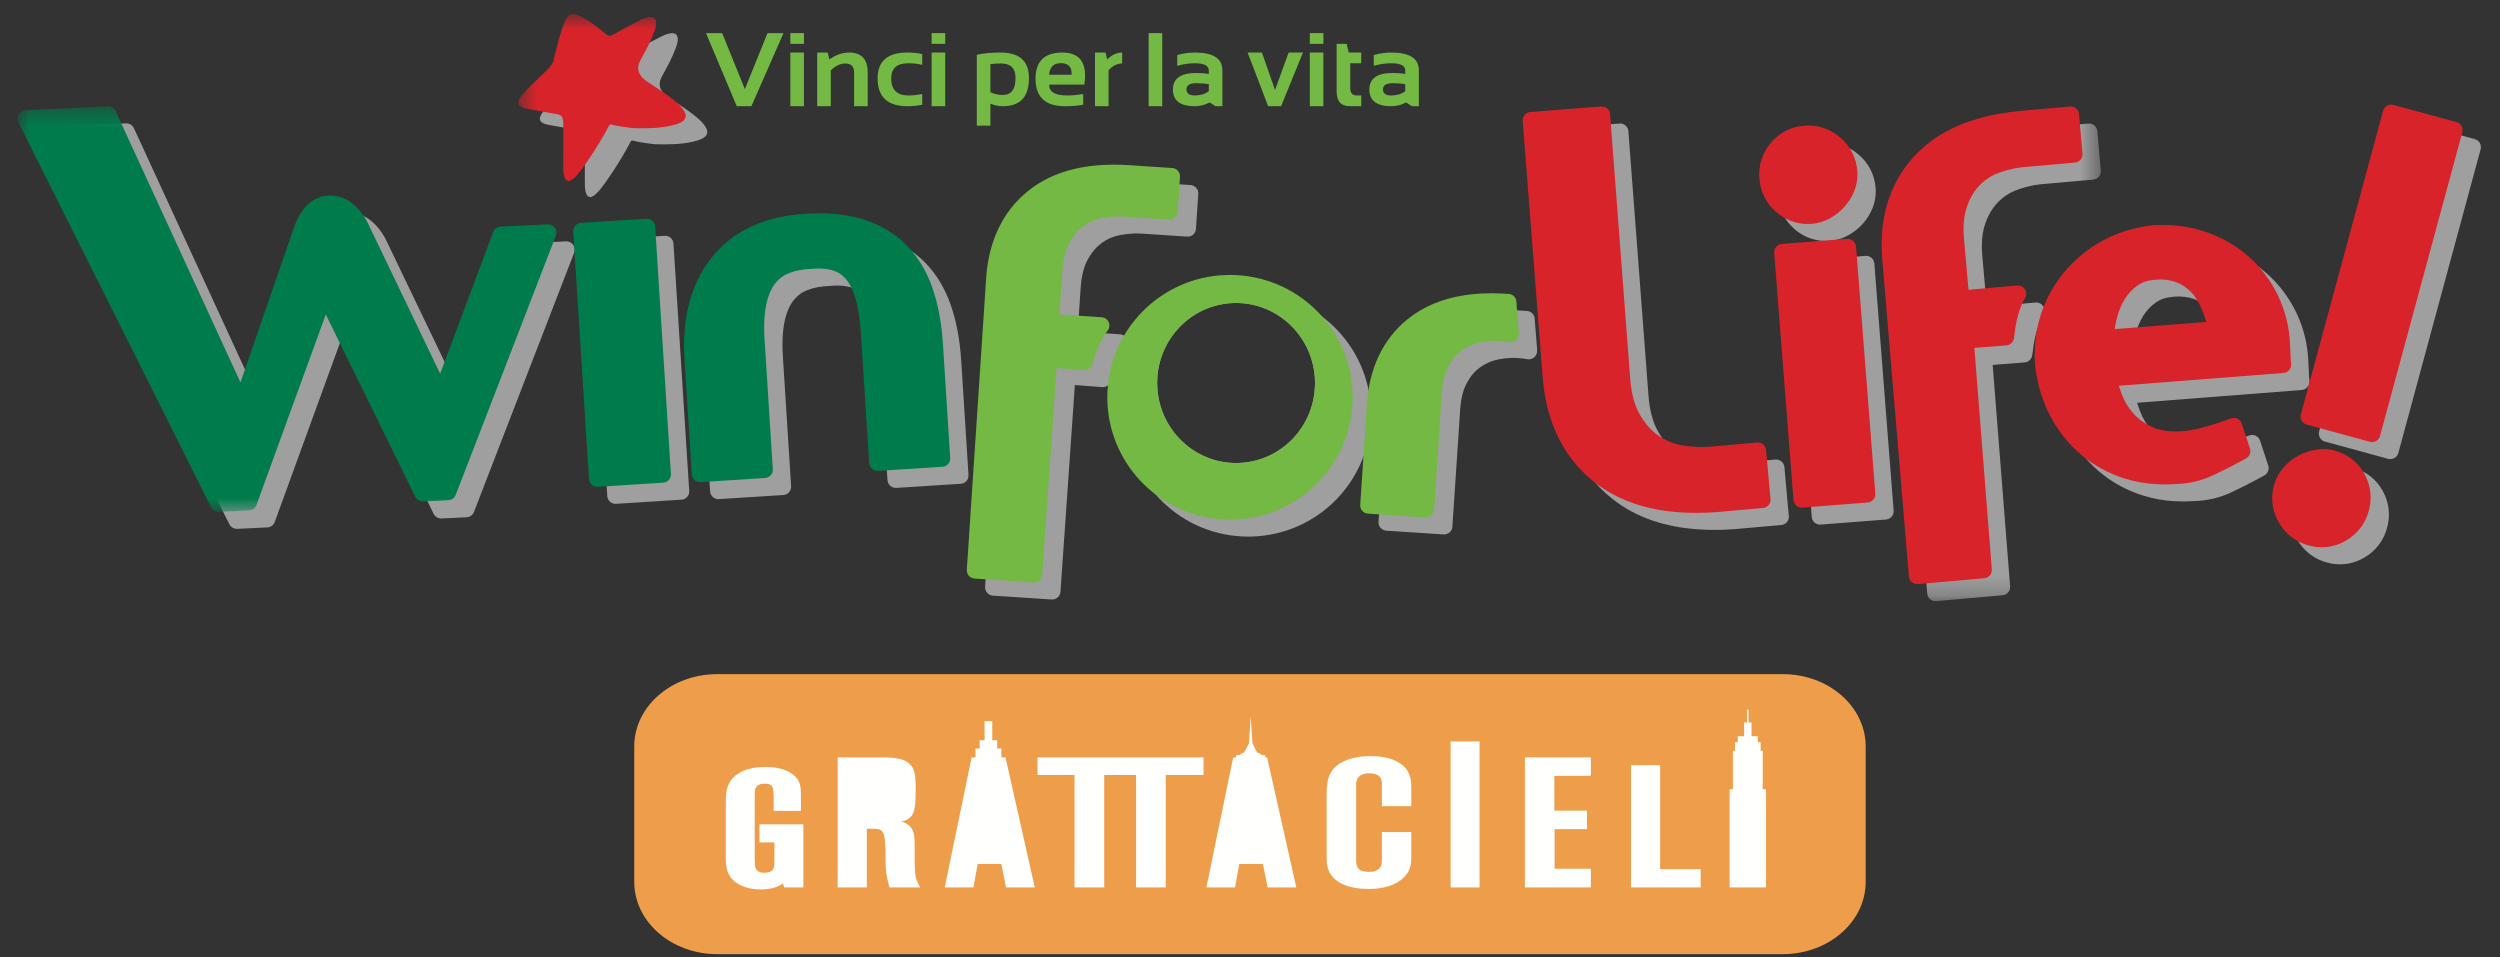
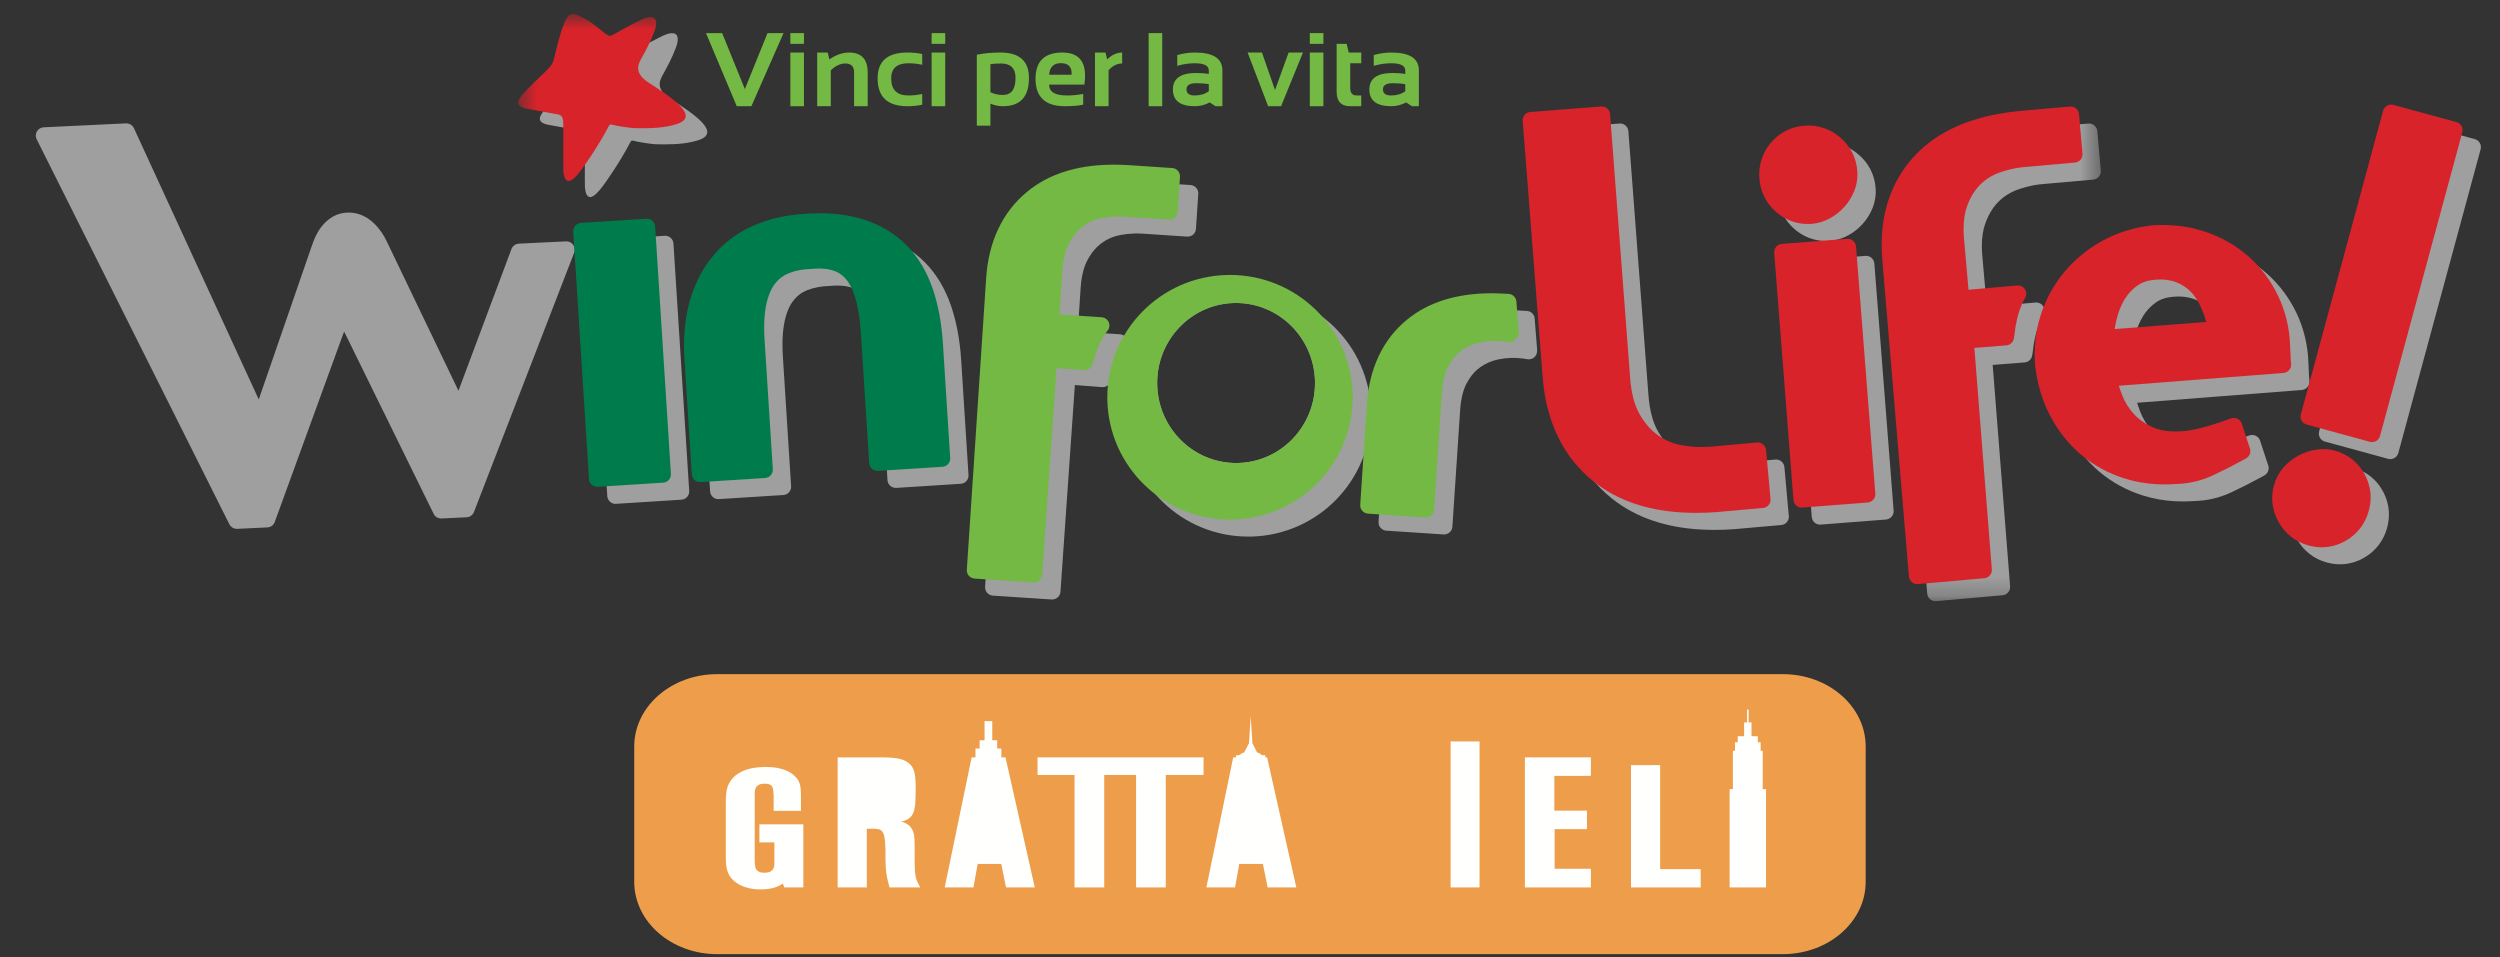
<svg xmlns="http://www.w3.org/2000/svg" width="128" height="49" viewBox="0 0 128 49" fill="none">
  <rect x="0" y="0" width="128" height="49" fill="#333333" stroke="none" />
  <path fill-rule="evenodd" clip-rule="evenodd" d="M40.117 1.695L38.471 5.438H37.722L36.147 1.695H36.974L38.137 4.561L39.297 1.695H40.117Z" fill="#74B943" />
  <path fill-rule="evenodd" clip-rule="evenodd" d="M40.466 5.438H41.162V2.69H40.466V5.438ZM40.466 2.245H41.162V1.695H40.466V2.245Z" fill="#74B943" />
  <path fill-rule="evenodd" clip-rule="evenodd" d="M41.84 5.438V2.69H42.378L42.465 3.041C42.799 2.807 43.135 2.69 43.473 2.69C44.108 2.69 44.426 3.031 44.426 3.713V5.438H43.73V3.705C43.73 3.402 43.579 3.25 43.276 3.25C43.033 3.25 42.786 3.366 42.536 3.598V5.438H41.84Z" fill="#74B943" />
  <path fill-rule="evenodd" clip-rule="evenodd" d="M47.218 5.359C46.99 5.412 46.736 5.438 46.456 5.438C45.441 5.438 44.934 4.962 44.934 4.012C44.934 3.13 45.441 2.69 46.456 2.69C46.736 2.69 46.99 2.716 47.218 2.768V3.318C46.99 3.266 46.754 3.239 46.509 3.239C45.922 3.239 45.629 3.497 45.629 4.012C45.629 4.596 45.922 4.888 46.509 4.888C46.754 4.888 46.99 4.862 47.218 4.81V5.359Z" fill="#74B943" />
  <path fill-rule="evenodd" clip-rule="evenodd" d="M47.699 5.438H48.395V2.69H47.699V5.438ZM47.699 2.245H48.395V1.695H47.699V2.245Z" fill="#74B943" />
  <path fill-rule="evenodd" clip-rule="evenodd" d="M50.709 4.721C50.899 4.815 51.112 4.862 51.346 4.862C51.779 4.862 51.995 4.572 51.995 3.991C51.995 3.497 51.748 3.25 51.255 3.25C51.022 3.25 50.84 3.262 50.709 3.286V4.721ZM50.013 2.802C50.379 2.727 50.783 2.69 51.226 2.69C52.197 2.69 52.683 3.125 52.683 3.996C52.683 4.957 52.238 5.438 51.349 5.438C51.129 5.438 50.915 5.394 50.709 5.307V6.433H50.013V2.802Z" fill="#74B943" />
  <path fill-rule="evenodd" clip-rule="evenodd" d="M53.715 3.826H54.865C54.89 3.431 54.706 3.234 54.314 3.234C53.946 3.234 53.747 3.431 53.715 3.826ZM55.519 4.333H53.715C53.715 4.703 54.018 4.888 54.624 4.888C54.902 4.888 55.18 4.862 55.459 4.81V5.359C55.215 5.412 54.902 5.438 54.519 5.438C53.519 5.438 53.019 4.969 53.019 4.032C53.019 3.137 53.477 2.69 54.393 2.69C55.306 2.69 55.682 3.237 55.519 4.333Z" fill="#74B943" />
  <path fill-rule="evenodd" clip-rule="evenodd" d="M56.063 5.438V2.69H56.601L56.688 3.041C56.929 2.807 57.185 2.69 57.455 2.69V3.25C57.196 3.25 56.964 3.366 56.759 3.598V5.438H56.063Z" fill="#74B943" />
  <path fill-rule="evenodd" clip-rule="evenodd" d="M58.81 5.438H59.506V1.695H58.81V5.438Z" fill="#74B943" />
  <path fill-rule="evenodd" clip-rule="evenodd" d="M61.25 4.26C60.916 4.26 60.748 4.365 60.748 4.574C60.748 4.784 60.889 4.888 61.169 4.888C61.452 4.888 61.693 4.817 61.89 4.674V4.312C61.716 4.278 61.502 4.26 61.25 4.26ZM60.053 4.582C60.053 4.018 60.452 3.737 61.25 3.737C61.49 3.737 61.703 3.754 61.89 3.789V3.608C61.89 3.362 61.652 3.239 61.174 3.239C60.873 3.239 60.573 3.283 60.276 3.37V2.82C60.573 2.733 60.873 2.69 61.174 2.69C62.115 2.69 62.586 2.992 62.586 3.595V5.438H62.234L61.935 5.244C61.695 5.374 61.44 5.438 61.169 5.438C60.425 5.438 60.053 5.153 60.053 4.582Z" fill="#74B943" />
  <path fill-rule="evenodd" clip-rule="evenodd" d="M63.877 2.69H64.612L65.281 4.611L65.977 2.69H66.712L65.591 5.438H64.929L63.877 2.69Z" fill="#74B943" />
  <path fill-rule="evenodd" clip-rule="evenodd" d="M67.062 5.438H67.758V2.69H67.062V5.438ZM67.062 2.245H67.758V1.695H67.062V2.245Z" fill="#74B943" />
  <path fill-rule="evenodd" clip-rule="evenodd" d="M68.436 2.245H68.95L69.055 2.69H69.696V3.239H69.131V4.504C69.131 4.76 69.242 4.888 69.465 4.888H69.696V5.438H69.129C68.666 5.438 68.436 5.191 68.436 4.697V2.245Z" fill="#74B943" />
  <path fill-rule="evenodd" clip-rule="evenodd" d="M71.308 4.26C70.974 4.26 70.807 4.365 70.807 4.574C70.807 4.784 70.947 4.888 71.227 4.888C71.51 4.888 71.751 4.817 71.949 4.674V4.312C71.774 4.278 71.56 4.26 71.308 4.26ZM70.111 4.582C70.111 4.018 70.51 3.737 71.308 3.737C71.548 3.737 71.762 3.754 71.949 3.789V3.608C71.949 3.362 71.71 3.239 71.232 3.239C70.931 3.239 70.632 3.283 70.335 3.37V2.82C70.632 2.733 70.931 2.69 71.232 2.69C72.174 2.69 72.645 2.992 72.645 3.595V5.438H72.293L71.994 5.244C71.754 5.374 71.499 5.438 71.227 5.438C70.483 5.438 70.111 5.153 70.111 4.582Z" fill="#74B943" />
  <mask id="mask0_551_71067" style="mask-type:alpha" maskUnits="userSpaceOnUse" x="26" y="0" width="82" height="31">
    <path fill-rule="evenodd" clip-rule="evenodd" d="M26.535 0.717H107.564V30.768H26.535V0.717Z" fill="white" />
  </mask>
  <g mask="url(#mask0_551_71067)">
    <path fill-rule="evenodd" clip-rule="evenodd" d="M30.215 10.09C29.999 10.09 29.963 9.726 29.949 9.593C29.931 9.393 29.959 7.453 29.943 7.11C29.926 6.767 29.825 6.706 29.624 6.674C29.422 6.642 28.899 6.538 28.084 6.392C27.463 6.276 27.61 5.965 27.826 5.699C28.04 5.439 28.463 5.033 29.059 4.462C29.447 4.095 29.443 3.934 29.512 3.646C29.59 3.357 29.762 2.548 30.017 1.948C30.143 1.653 30.272 1.543 30.438 1.543C30.612 1.543 30.826 1.664 31.118 1.822C31.341 1.943 31.594 2.143 31.771 2.286C31.785 2.298 31.968 2.449 32.125 2.572C32.169 2.608 32.219 2.658 32.308 2.658C32.364 2.658 32.434 2.639 32.527 2.585C33.146 2.232 33.699 1.943 33.916 1.842C34.124 1.744 34.288 1.699 34.412 1.699C34.719 1.699 34.775 1.977 34.616 2.412C34.422 2.95 34.166 3.411 33.884 3.927C33.65 4.364 33.797 4.732 34.338 5.072C35.579 5.864 36.964 6.809 35.73 7.186C35.25 7.331 34.751 7.392 34.001 7.392C33.864 7.392 33.72 7.39 33.566 7.386C33.422 7.382 32.641 7.275 32.432 7.206C32.419 7.202 32.402 7.198 32.383 7.198C32.349 7.198 32.309 7.212 32.28 7.266C31.828 8.156 30.992 9.398 30.681 9.757C30.47 10.002 30.321 10.09 30.215 10.09Z" fill="#9E9F9E" />
    <path fill-rule="evenodd" clip-rule="evenodd" d="M33.234 4.247C32.693 3.907 32.547 3.538 32.78 3.102C33.062 2.586 33.319 2.125 33.513 1.586C33.735 0.976 33.535 0.676 32.813 1.017C32.594 1.118 32.042 1.407 31.423 1.76C31.179 1.9 31.091 1.805 31.021 1.746C30.864 1.623 30.68 1.473 30.666 1.46C30.49 1.318 30.236 1.118 30.015 0.996C29.444 0.689 29.171 0.518 28.913 1.122C28.657 1.723 28.486 2.532 28.409 2.821C28.339 3.108 28.343 3.27 27.955 3.636C27.359 4.207 26.936 4.612 26.721 4.874C26.506 5.139 26.358 5.451 26.98 5.566C27.794 5.713 28.317 5.817 28.52 5.848C28.721 5.88 28.822 5.941 28.838 6.284C28.856 6.628 28.826 8.567 28.845 8.768C28.866 8.966 28.936 9.678 29.578 8.931C29.887 8.573 30.724 7.33 31.176 6.441C31.22 6.357 31.291 6.37 31.328 6.381C31.537 6.45 32.317 6.556 32.462 6.561C33.465 6.585 34.059 6.532 34.625 6.361C35.861 5.984 34.475 5.039 33.234 4.247Z" fill="#D8232A" />
    <path fill-rule="evenodd" clip-rule="evenodd" d="M99.097 30.78C98.998 30.78 98.902 30.745 98.824 30.681C98.738 30.607 98.684 30.504 98.674 30.392L97.318 14.241C97.291 13.955 97.277 13.676 97.277 13.402C97.276 11.675 97.804 10.15 98.87 8.956C99.919 7.771 101.425 7.031 103.278 6.698C103.621 6.637 103.975 6.589 104.344 6.553H104.346L106.922 6.326C106.934 6.325 106.947 6.325 106.959 6.325C107.176 6.325 107.363 6.49 107.382 6.711L107.563 8.734C107.573 8.849 107.537 8.958 107.465 9.045C107.392 9.131 107.289 9.185 107.176 9.195L104.596 9.424C104.449 9.435 104.297 9.456 104.147 9.482C103.869 9.533 103.591 9.607 103.314 9.706C102.929 9.842 102.609 10.044 102.32 10.33C102.044 10.606 101.82 10.962 101.651 11.433C101.536 11.746 101.47 12.134 101.47 12.602C101.47 12.765 101.479 12.938 101.496 13.123L101.725 15.707L104.218 15.489C104.231 15.487 104.244 15.487 104.257 15.487C104.402 15.487 104.539 15.562 104.616 15.685C104.7 15.822 104.702 15.992 104.619 16.128C104.496 16.333 104.193 16.926 104.078 17.997L104.076 18.019L104.046 18.201C104.016 18.394 103.855 18.541 103.66 18.556L102.025 18.683L102.918 30.023C102.936 30.254 102.764 30.457 102.531 30.477L99.136 30.778L99.097 30.78Z" fill="#9E9F9E" />
  </g>
  <path fill-rule="evenodd" clip-rule="evenodd" d="M87.785 27.131C87.559 27.131 87.336 27.124 87.119 27.113H87.107C85.289 27.015 83.732 26.494 82.519 25.515C80.954 24.263 80.089 22.416 79.92 20.163L78.9 7.059C78.881 6.827 79.055 6.624 79.289 6.605L82.915 6.325C82.928 6.324 82.94 6.323 82.953 6.323C83.054 6.323 83.149 6.359 83.226 6.424C83.312 6.498 83.364 6.6 83.373 6.715L84.401 20.245C84.464 21.044 84.638 21.65 84.885 22.078C85.155 22.554 85.469 22.904 85.83 23.161C86.199 23.424 86.594 23.587 87.044 23.667C87.284 23.711 87.52 23.738 87.758 23.75C87.859 23.756 87.96 23.758 88.063 23.758C88.208 23.758 88.353 23.753 88.492 23.743L90.898 23.529C90.912 23.528 90.925 23.528 90.939 23.528C91.156 23.528 91.34 23.692 91.361 23.913L91.558 26.107L91.56 26.114L91.588 26.42C91.598 26.532 91.563 26.643 91.49 26.731C91.418 26.817 91.315 26.87 91.202 26.881L88.782 27.094C88.441 27.119 88.109 27.131 87.785 27.131Z" fill="#9E9F9E" />
  <path fill-rule="evenodd" clip-rule="evenodd" d="M93.186 26.861C93.084 26.861 92.988 26.825 92.911 26.76C92.825 26.686 92.772 26.581 92.762 26.471L91.777 13.816C91.757 13.582 91.932 13.379 92.167 13.36L95.51 13.101C95.522 13.1 95.534 13.099 95.546 13.099C95.646 13.099 95.742 13.136 95.818 13.2C95.904 13.274 95.957 13.377 95.967 13.489L96.954 26.144C96.962 26.257 96.927 26.366 96.852 26.452C96.778 26.538 96.675 26.59 96.562 26.6L93.219 26.859L93.186 26.861ZM93.498 12.339C93.472 12.339 93.45 12.339 93.44 12.338H93.425C92.85 12.324 92.307 12.107 91.875 11.726C91.369 11.289 91.065 10.678 91.02 10.017C91.013 9.945 91.01 9.871 91.01 9.797C91.01 9.78 91.01 9.757 91.011 9.726C91.025 9.16 91.234 8.622 91.6 8.19C92.028 7.672 92.642 7.356 93.314 7.31C93.386 7.303 93.46 7.3 93.533 7.3C93.552 7.3 93.573 7.3 93.594 7.302C94.171 7.314 94.717 7.53 95.152 7.907C95.67 8.341 95.985 8.955 96.031 9.627C96.036 9.686 96.038 9.745 96.038 9.804C96.038 9.827 96.038 9.842 96.038 9.864C96.031 10.13 95.975 10.389 95.881 10.638C95.761 10.94 95.589 11.218 95.371 11.46C95.156 11.7 94.903 11.902 94.619 12.054C94.334 12.208 94.027 12.306 93.705 12.331C93.638 12.336 93.568 12.339 93.498 12.339Z" fill="#9E9F9E" />
  <path fill-rule="evenodd" clip-rule="evenodd" d="M111.771 25.674C111.632 25.674 111.496 25.67 111.361 25.663C110.791 25.633 110.239 25.534 109.711 25.367C108.888 25.108 108.146 24.705 107.502 24.164C106.857 23.622 106.328 22.958 105.918 22.184C105.503 21.403 105.243 20.533 105.135 19.582L105.134 19.565C105.119 19.378 105.11 19.192 105.11 19.005C105.11 18.884 105.113 18.759 105.122 18.638C105.151 18.077 105.252 17.527 105.422 16.997C105.685 16.187 106.088 15.448 106.628 14.801C107.166 14.154 107.822 13.619 108.578 13.202C109.347 12.778 110.2 12.516 111.131 12.407L111.157 12.405C111.324 12.397 111.489 12.392 111.653 12.392C111.788 12.392 111.923 12.393 112.059 12.402C112.695 12.435 113.307 12.551 113.884 12.75C114.716 13.034 115.456 13.463 116.085 14.024C116.713 14.586 117.215 15.26 117.585 16.035C117.952 16.812 118.155 17.648 118.187 18.512C118.195 18.618 118.2 18.738 118.205 18.899C118.209 19.038 118.214 19.151 118.22 19.232L118.242 19.513C118.259 19.746 118.086 19.948 117.851 19.967L109.418 20.622C109.463 20.765 109.514 20.91 109.571 21.06C109.715 21.434 109.914 21.762 110.187 22.062C110.442 22.343 110.765 22.575 111.192 22.759C111.437 22.867 111.737 22.938 112.103 22.958C112.172 22.961 112.241 22.963 112.314 22.963C112.434 22.963 112.563 22.958 112.695 22.95C113.184 22.913 113.938 22.733 114.898 22.39L115.171 22.294C115.217 22.277 115.265 22.269 115.313 22.269C115.377 22.269 115.441 22.284 115.5 22.314C115.603 22.364 115.68 22.452 115.716 22.561L116.136 23.839C116.198 24.032 116.114 24.244 115.935 24.342L115.731 24.454C115.235 24.725 114.729 24.981 114.215 25.22C113.628 25.492 112.999 25.637 112.358 25.652C112.16 25.667 111.965 25.674 111.771 25.674ZM111.545 15.181C111.469 15.181 111.393 15.184 111.307 15.191L111.265 15.195C110.884 15.227 110.607 15.326 110.376 15.489C110.108 15.681 109.893 15.911 109.718 16.195C109.538 16.491 109.398 16.832 109.303 17.231C109.264 17.391 109.234 17.554 109.209 17.718L113.894 17.357C113.673 16.563 113.361 16.03 113.027 15.734C112.634 15.388 112.231 15.22 111.691 15.186C111.643 15.183 111.594 15.181 111.545 15.181Z" fill="#9E9F9E" />
  <path fill-rule="evenodd" clip-rule="evenodd" d="M119.819 28.892H119.818C119.792 28.892 119.771 28.892 119.759 28.892H119.74C119.534 28.885 119.334 28.851 119.141 28.801H119.14C118.485 28.628 117.942 28.204 117.612 27.617C117.394 27.239 117.274 26.819 117.274 26.385C117.274 26.364 117.274 26.338 117.276 26.314C117.281 26.111 117.313 25.905 117.369 25.707C117.46 25.372 117.625 25.066 117.853 24.806C118.067 24.56 118.323 24.355 118.612 24.202C118.899 24.046 119.204 23.945 119.519 23.896C119.644 23.876 119.769 23.866 119.895 23.866C119.917 23.866 119.941 23.866 119.961 23.867C120.133 23.871 120.307 23.896 120.469 23.942C121.125 24.115 121.668 24.537 121.99 25.125C122.199 25.5 122.312 25.914 122.312 26.336C122.312 26.361 122.312 26.385 122.311 26.407C122.307 26.618 122.272 26.825 122.218 27.029C122.046 27.673 121.633 28.216 121.051 28.55L121.034 28.561C120.661 28.774 120.246 28.892 119.819 28.892ZM122.383 23.508C122.346 23.508 122.309 23.503 122.272 23.492L119.039 22.61C118.811 22.548 118.678 22.316 118.74 22.09L122.953 6.538C122.982 6.431 123.056 6.338 123.152 6.283C123.217 6.246 123.29 6.227 123.364 6.227C123.402 6.227 123.439 6.232 123.476 6.242L126.709 7.123C126.935 7.184 127.069 7.416 127.008 7.643L122.795 23.193C122.764 23.302 122.694 23.395 122.594 23.451C122.53 23.488 122.457 23.508 122.383 23.508Z" fill="#9E9F9E" />
  <path fill-rule="evenodd" clip-rule="evenodd" d="M59.25 19.706C59.249 19.673 59.248 19.639 59.248 19.605C59.248 17.39 60.991 15.567 63.189 15.514C63.222 15.514 63.254 15.513 63.286 15.513C65.475 15.514 67.273 17.286 67.327 19.513L67.187 19.517L67.326 19.514C67.327 19.547 67.328 19.581 67.328 19.615C67.328 21.83 65.585 23.652 63.386 23.705C63.354 23.706 63.321 23.706 63.289 23.706C61.1 23.706 59.303 21.933 59.25 19.706ZM53.871 30.694H53.844L50.834 30.496C50.599 30.479 50.422 30.277 50.437 30.045L51.427 15.134C51.544 13.284 52.242 11.742 53.525 10.691C54.615 9.788 56.044 9.343 57.715 9.306C57.801 9.303 57.887 9.303 57.973 9.303C58.201 9.303 58.434 9.309 58.673 9.324H58.675L60.955 9.474C61.19 9.491 61.367 9.693 61.352 9.925L61.233 11.719C61.227 11.831 61.174 11.936 61.09 12.01C61.011 12.078 60.911 12.115 60.808 12.115C60.799 12.115 60.79 12.114 60.781 12.114L58.496 11.963C58.398 11.956 58.3 11.953 58.201 11.953C58.167 11.953 58.133 11.954 58.098 11.954C57.852 11.961 57.602 11.988 57.347 12.035C56.998 12.102 56.698 12.232 56.415 12.437C56.141 12.637 55.9 12.911 55.691 13.293C55.502 13.634 55.371 14.111 55.33 14.73L55.182 16.973L57.341 17.115C57.501 17.126 57.641 17.224 57.705 17.372C57.767 17.518 57.742 17.688 57.639 17.809C57.508 17.967 57.165 18.438 56.921 19.351L56.916 19.373L56.865 19.527C56.809 19.704 56.644 19.821 56.461 19.821C56.45 19.821 56.439 19.821 56.428 19.82L55.033 19.714L54.296 30.301C54.279 30.524 54.094 30.694 53.871 30.694ZM63.912 27.474C60.512 27.474 57.715 24.769 57.632 21.362C57.632 21.312 57.631 21.259 57.631 21.209C57.631 17.819 60.345 15.033 63.762 14.951C63.812 14.949 63.863 14.949 63.915 14.949C67.316 14.949 70.11 17.654 70.193 21.063C70.195 21.113 70.195 21.164 70.195 21.212C70.195 24.602 67.481 27.388 64.064 27.473C64.013 27.473 63.962 27.474 63.912 27.474ZM73.939 27.363H73.91L70.977 27.17C70.743 27.153 70.566 26.951 70.581 26.718L70.923 21.572C71.036 19.76 71.728 18.248 72.998 17.222C74.061 16.355 75.449 15.928 77.066 15.89C77.15 15.887 77.235 15.887 77.317 15.887C77.567 15.887 77.921 15.902 78.183 15.921C78.38 15.934 78.542 16.081 78.572 16.277L78.697 17.851L78.702 17.945L78.697 18.004C78.69 18.119 78.636 18.223 78.549 18.297C78.471 18.362 78.373 18.398 78.272 18.398C78.259 18.398 78.246 18.397 78.233 18.396L77.96 18.355C77.904 18.349 77.857 18.344 77.82 18.342L77.798 18.34C77.685 18.329 77.572 18.324 77.454 18.324C77.429 18.324 77.403 18.324 77.38 18.324C77.166 18.33 76.948 18.355 76.725 18.399C76.383 18.47 76.081 18.599 75.796 18.796C75.535 18.979 75.307 19.233 75.106 19.6C74.927 19.923 74.799 20.387 74.759 21L74.362 26.968C74.356 27.081 74.303 27.185 74.219 27.259C74.14 27.326 74.042 27.363 73.939 27.363ZM12.147 27.077H12.126C11.966 27.077 11.818 26.986 11.745 26.844L1.877 7.13C1.813 7.002 1.818 6.851 1.89 6.728C1.963 6.604 2.093 6.525 2.236 6.518L6.451 6.316C6.458 6.316 6.465 6.316 6.471 6.316C6.636 6.316 6.788 6.412 6.857 6.563L13.248 20.451L15.975 12.559L15.991 12.523C16.031 12.391 16.129 12.116 16.314 11.816C16.557 11.426 16.999 10.952 17.699 10.89C17.755 10.885 17.805 10.883 17.854 10.883C18.563 10.885 19.062 11.302 19.36 11.662C19.608 11.961 19.748 12.245 19.797 12.353L19.809 12.375L23.473 20.005L26.129 12.906L26.186 12.751C26.247 12.591 26.396 12.484 26.566 12.475L28.983 12.358C28.99 12.357 28.996 12.357 29.003 12.357C29.139 12.357 29.267 12.422 29.347 12.533C29.431 12.649 29.452 12.8 29.399 12.934L24.267 26.213C24.208 26.369 24.059 26.475 23.891 26.484L22.604 26.546C22.598 26.546 22.593 26.546 22.587 26.546C22.425 26.546 22.274 26.455 22.203 26.309L17.618 16.972L14.068 26.724C14.009 26.886 13.86 26.995 13.69 27.003L12.147 27.077ZM31.516 25.798C31.294 25.798 31.108 25.625 31.093 25.401L30.287 12.733C30.271 12.499 30.45 12.299 30.683 12.284L34.029 12.072C34.039 12.071 34.048 12.071 34.057 12.071C34.279 12.071 34.467 12.244 34.481 12.467L35.269 24.849V24.853L35.288 25.134C35.296 25.246 35.257 25.357 35.183 25.441C35.109 25.527 35.004 25.577 34.889 25.584L31.543 25.796L31.516 25.798ZM36.78 25.556C36.677 25.556 36.578 25.519 36.5 25.45C36.414 25.374 36.364 25.271 36.357 25.159L35.983 19.284C35.967 19.04 35.961 18.801 35.961 18.569C35.961 18.455 35.962 18.34 35.966 18.228C36.018 16.602 36.48 15.184 37.372 14.061C38.464 12.679 40.133 11.939 42.184 11.816C42.422 11.801 42.655 11.793 42.883 11.793C42.992 11.793 43.1 11.794 43.208 11.798C43.928 11.823 44.59 11.927 45.19 12.124C46.048 12.405 46.789 12.85 47.378 13.456C47.958 14.053 48.395 14.791 48.688 15.642C48.975 16.479 49.147 17.414 49.213 18.446L49.587 24.321C49.594 24.434 49.557 24.543 49.483 24.627C49.407 24.713 49.304 24.764 49.189 24.77L45.89 24.98C45.882 24.981 45.873 24.981 45.865 24.981C45.762 24.981 45.661 24.943 45.583 24.875C45.499 24.801 45.446 24.696 45.44 24.584L45.018 17.96C44.969 17.194 44.868 16.576 44.728 16.117L44.723 16.101C44.584 15.65 44.406 15.331 44.229 15.134C44.031 14.919 43.829 14.791 43.562 14.712C43.385 14.661 43.188 14.629 42.965 14.623C42.933 14.621 42.898 14.621 42.864 14.621C42.749 14.621 42.631 14.626 42.508 14.638L42.483 14.639L42.463 14.641C42.038 14.655 41.668 14.727 41.351 14.848C41.056 14.962 40.835 15.125 40.634 15.374C40.447 15.606 40.283 15.949 40.177 16.43C40.118 16.698 40.079 17.015 40.066 17.38C40.064 17.463 40.063 17.548 40.063 17.636C40.063 17.836 40.069 18.048 40.084 18.273L40.505 24.895C40.511 25.009 40.476 25.118 40.4 25.203C40.326 25.288 40.221 25.337 40.108 25.345L36.807 25.554L36.78 25.556Z" fill="#9E9F9E" />
  <path fill-rule="evenodd" clip-rule="evenodd" d="M103.409 5.682L105.984 5.455C106.218 5.434 106.424 5.606 106.445 5.839L106.625 7.863C106.635 7.976 106.601 8.086 106.528 8.173C106.455 8.26 106.353 8.313 106.24 8.323L103.659 8.552C103.512 8.563 103.361 8.584 103.21 8.611C102.931 8.661 102.654 8.735 102.378 8.834C101.992 8.971 101.671 9.172 101.384 9.458C101.107 9.735 100.882 10.09 100.713 10.561C100.599 10.873 100.534 11.262 100.534 11.729C100.534 11.893 100.542 12.067 100.559 12.251L100.788 14.836L103.281 14.616C103.44 14.602 103.594 14.678 103.679 14.814C103.764 14.949 103.765 15.12 103.683 15.257C103.56 15.461 103.256 16.054 103.141 17.125L103.139 17.148L103.109 17.329C103.078 17.522 102.919 17.668 102.723 17.684L101.088 17.812L101.981 29.151C101.999 29.382 101.827 29.585 101.595 29.606L98.199 29.906L98.161 29.908C98.061 29.908 97.964 29.873 97.887 29.808C97.8 29.735 97.747 29.632 97.737 29.52L96.38 13.369C96.354 13.083 96.341 12.804 96.341 12.529C96.339 10.803 96.866 9.278 97.932 8.085C98.982 6.898 100.487 6.159 102.342 5.827C102.684 5.766 103.038 5.717 103.407 5.682" fill="#D8232A" />
-   <path fill-rule="evenodd" clip-rule="evenodd" d="M77.245 15.048C77.443 15.062 77.605 15.21 77.636 15.406L77.761 16.979L77.765 17.074L77.761 17.132C77.753 17.246 77.699 17.352 77.612 17.426C77.523 17.5 77.41 17.535 77.296 17.524L77.023 17.483C76.967 17.477 76.92 17.472 76.884 17.47L76.862 17.468C76.748 17.457 76.635 17.452 76.517 17.452C76.492 17.452 76.467 17.452 76.443 17.452C76.229 17.458 76.011 17.483 75.789 17.528C75.446 17.599 75.144 17.727 74.859 17.925C74.598 18.107 74.37 18.361 74.169 18.728C73.991 19.05 73.862 19.515 73.822 20.128L73.426 26.097C73.418 26.209 73.367 26.312 73.281 26.387C73.203 26.455 73.105 26.492 73.002 26.492L72.974 26.491L70.04 26.298C69.806 26.282 69.628 26.08 69.644 25.847L69.986 20.7C70.099 18.889 70.79 17.377 72.06 16.35C73.123 15.483 74.511 15.056 76.129 15.019C76.214 15.016 76.297 15.015 76.381 15.015C76.631 15.015 76.984 15.031 77.245 15.048Z" fill="#74B943" />
+   <path fill-rule="evenodd" clip-rule="evenodd" d="M77.245 15.048C77.443 15.062 77.605 15.21 77.636 15.406L77.761 16.979L77.765 17.074L77.761 17.132C77.523 17.5 77.41 17.535 77.296 17.524L77.023 17.483C76.967 17.477 76.92 17.472 76.884 17.47L76.862 17.468C76.748 17.457 76.635 17.452 76.517 17.452C76.492 17.452 76.467 17.452 76.443 17.452C76.229 17.458 76.011 17.483 75.789 17.528C75.446 17.599 75.144 17.727 74.859 17.925C74.598 18.107 74.37 18.361 74.169 18.728C73.991 19.05 73.862 19.515 73.822 20.128L73.426 26.097C73.418 26.209 73.367 26.312 73.281 26.387C73.203 26.455 73.105 26.492 73.002 26.492L72.974 26.491L70.04 26.298C69.806 26.282 69.628 26.08 69.644 25.847L69.986 20.7C70.099 18.889 70.79 17.377 72.06 16.35C73.123 15.483 74.511 15.056 76.129 15.019C76.214 15.016 76.297 15.015 76.381 15.015C76.631 15.015 76.984 15.031 77.245 15.048Z" fill="#74B943" />
  <path fill-rule="evenodd" clip-rule="evenodd" d="M29.35 11.861C29.335 11.628 29.512 11.427 29.747 11.412L33.093 11.2C33.327 11.185 33.529 11.363 33.544 11.596L34.332 23.977L34.332 23.981L34.351 24.262C34.358 24.375 34.321 24.485 34.246 24.57C34.171 24.655 34.067 24.705 33.953 24.713L30.607 24.924L30.58 24.925C30.357 24.925 30.17 24.753 30.156 24.528L29.35 11.861Z" fill="#007C4C" />
  <path fill-rule="evenodd" clip-rule="evenodd" d="M35.563 24.578C35.478 24.503 35.427 24.4 35.42 24.287L35.046 18.412C35.031 18.169 35.023 17.93 35.023 17.697C35.023 17.582 35.025 17.468 35.029 17.357C35.082 15.73 35.543 14.313 36.436 13.19C37.526 11.808 39.197 11.067 41.247 10.944C41.486 10.929 41.718 10.921 41.945 10.921C42.055 10.921 42.164 10.923 42.271 10.927C42.991 10.951 43.653 11.056 44.253 11.253C45.111 11.533 45.852 11.979 46.44 12.584C47.021 13.182 47.458 13.919 47.75 14.77C48.038 15.608 48.21 16.542 48.276 17.574L48.65 23.45C48.657 23.563 48.62 23.671 48.545 23.756C48.47 23.841 48.366 23.892 48.253 23.899L44.953 24.109C44.842 24.115 44.73 24.077 44.646 24.004C44.562 23.93 44.51 23.824 44.502 23.713L44.08 17.089C44.032 16.322 43.93 15.704 43.791 15.247L43.786 15.229C43.647 14.778 43.469 14.46 43.291 14.262C43.094 14.046 42.892 13.92 42.626 13.84C42.449 13.79 42.252 13.758 42.029 13.751C41.995 13.749 41.961 13.749 41.927 13.749C41.813 13.749 41.695 13.755 41.572 13.767L41.571 13.765L41.547 13.769L41.526 13.769C41.1 13.783 40.732 13.855 40.414 13.977C40.12 14.091 39.898 14.253 39.697 14.502C39.51 14.735 39.347 15.078 39.24 15.558C39.181 15.826 39.142 16.143 39.129 16.508C39.127 16.591 39.125 16.677 39.125 16.765C39.125 16.965 39.132 17.176 39.147 17.401L39.568 24.024C39.575 24.137 39.538 24.246 39.463 24.331C39.388 24.416 39.284 24.466 39.171 24.473L35.871 24.683L35.843 24.683C35.74 24.683 35.642 24.646 35.563 24.578Z" fill="#007C4C" />
  <path fill-rule="evenodd" clip-rule="evenodd" d="M86.182 26.241H86.17C84.351 26.144 82.794 25.623 81.581 24.643C80.017 23.39 79.152 21.545 78.983 19.292L77.962 6.189C77.943 5.955 78.118 5.752 78.352 5.734L81.979 5.452C82.092 5.443 82.202 5.479 82.289 5.553C82.375 5.627 82.427 5.729 82.436 5.842L83.465 19.373C83.526 20.172 83.701 20.777 83.948 21.206C84.219 21.683 84.532 22.033 84.894 22.289C85.263 22.551 85.656 22.716 86.107 22.796C86.346 22.839 86.583 22.866 86.821 22.878C86.922 22.884 87.024 22.887 87.126 22.887C87.271 22.887 87.417 22.881 87.555 22.872L89.962 22.657C90.195 22.637 90.402 22.808 90.423 23.041L90.622 25.236L90.622 25.243L90.651 25.548C90.661 25.661 90.627 25.772 90.554 25.858C90.481 25.946 90.378 25.999 90.265 26.009L87.845 26.223C87.504 26.247 87.172 26.259 86.849 26.259C86.622 26.259 86.399 26.253 86.182 26.241Z" fill="#D8232A" />
  <path fill-rule="evenodd" clip-rule="evenodd" d="M92.504 11.467H92.487C91.913 11.453 91.37 11.235 90.938 10.854V10.854C90.431 10.416 90.128 9.807 90.082 9.145C90.076 9.073 90.073 9 90.073 8.925C90.073 8.908 90.072 8.885 90.074 8.855C90.087 8.288 90.296 7.751 90.663 7.318C91.091 6.799 91.706 6.484 92.377 6.438C92.449 6.432 92.523 6.429 92.597 6.429C92.614 6.429 92.636 6.429 92.656 6.429C93.233 6.441 93.779 6.659 94.215 7.035C94.733 7.47 95.047 8.083 95.094 8.755C95.098 8.814 95.1 8.874 95.1 8.933C95.1 8.955 95.1 8.971 95.1 8.992C95.094 9.258 95.039 9.517 94.944 9.765C94.825 10.068 94.652 10.346 94.434 10.588C94.218 10.829 93.965 11.03 93.683 11.182C93.398 11.336 93.09 11.434 92.768 11.46C92.7 11.464 92.631 11.467 92.56 11.467C92.535 11.467 92.514 11.467 92.504 11.467ZM90.839 12.944C90.82 12.71 90.996 12.507 91.229 12.488L94.573 12.229C94.685 12.22 94.796 12.256 94.882 12.329C94.968 12.403 95.02 12.506 95.029 12.619L96.016 25.273C96.024 25.385 95.989 25.495 95.915 25.581C95.841 25.667 95.738 25.719 95.625 25.728L92.282 25.988L92.249 25.989C92.148 25.989 92.051 25.953 91.973 25.887C91.887 25.814 91.834 25.71 91.826 25.598L90.839 12.944Z" fill="#D8232A" />
  <path fill-rule="evenodd" clip-rule="evenodd" d="M109.439 14.617C109.17 14.809 108.957 15.039 108.781 15.323C108.6 15.619 108.461 15.961 108.367 16.359C108.328 16.519 108.297 16.682 108.272 16.847L112.958 16.484C112.736 15.691 112.424 15.158 112.09 14.863C111.698 14.516 111.294 14.348 110.754 14.314C110.706 14.311 110.657 14.31 110.608 14.31C110.532 14.31 110.456 14.312 110.37 14.32L110.327 14.323C109.946 14.355 109.671 14.455 109.439 14.617ZM108.775 24.496C107.952 24.237 107.21 23.834 106.565 23.292C105.921 22.751 105.391 22.086 104.981 21.313C104.567 20.531 104.307 19.661 104.198 18.709L104.196 18.693C104.182 18.506 104.174 18.32 104.174 18.134C104.174 18.011 104.177 17.888 104.185 17.767C104.214 17.204 104.315 16.654 104.486 16.125C104.748 15.314 105.151 14.577 105.691 13.929C106.229 13.282 106.885 12.747 107.641 12.33C108.41 11.907 109.264 11.645 110.195 11.536L110.22 11.533C110.387 11.524 110.552 11.519 110.716 11.519C110.851 11.519 110.986 11.522 111.122 11.529C111.758 11.564 112.37 11.679 112.946 11.879C113.778 12.163 114.519 12.59 115.149 13.153C115.776 13.713 116.279 14.389 116.647 15.163C117.016 15.94 117.218 16.776 117.251 17.64C117.259 17.746 117.263 17.866 117.268 18.026C117.271 18.167 117.277 18.279 117.283 18.36L117.305 18.641C117.323 18.874 117.148 19.077 116.914 19.095L108.481 19.75C108.527 19.893 108.578 20.039 108.635 20.187C108.777 20.563 108.977 20.89 109.249 21.19C109.505 21.471 109.829 21.703 110.255 21.889C110.499 21.996 110.8 22.066 111.167 22.086C111.234 22.09 111.305 22.091 111.377 22.091C111.497 22.091 111.626 22.086 111.758 22.077C112.247 22.041 113.001 21.86 113.96 21.518L114.234 21.421C114.343 21.384 114.46 21.391 114.564 21.442C114.667 21.492 114.744 21.581 114.779 21.69L115.198 22.967C115.261 23.16 115.177 23.373 114.998 23.47L114.793 23.582C114.298 23.854 113.792 24.109 113.278 24.348C112.692 24.621 112.061 24.765 111.421 24.78C111.223 24.795 111.027 24.802 110.833 24.802C110.695 24.802 110.558 24.798 110.424 24.791C109.854 24.761 109.302 24.663 108.775 24.496Z" fill="#D8232A" />
  <path fill-rule="evenodd" clip-rule="evenodd" d="M118.101 21.737C117.874 21.676 117.741 21.444 117.803 21.218L121.942 5.94L122.016 5.667C122.046 5.559 122.118 5.466 122.216 5.41C122.313 5.355 122.431 5.34 122.539 5.37L125.773 6.252C125.999 6.313 126.132 6.545 126.071 6.77L121.857 22.322C121.827 22.431 121.756 22.523 121.658 22.579C121.592 22.616 121.52 22.635 121.447 22.635C121.409 22.635 121.371 22.63 121.335 22.62L118.101 21.737ZM118.203 27.928C117.549 27.755 117.004 27.332 116.675 26.746C116.458 26.367 116.337 25.946 116.337 25.513C116.337 25.493 116.337 25.466 116.338 25.442C116.345 25.238 116.376 25.034 116.431 24.835C116.522 24.501 116.688 24.194 116.915 23.933C117.13 23.688 117.387 23.484 117.675 23.33C117.961 23.175 118.267 23.073 118.583 23.024C118.707 23.005 118.832 22.994 118.958 22.994C118.979 22.994 119.004 22.994 119.024 22.995C119.197 22.999 119.37 23.024 119.532 23.07C120.187 23.242 120.732 23.665 121.052 24.254C121.263 24.628 121.376 25.042 121.375 25.464C121.375 25.49 121.375 25.513 121.374 25.535C121.37 25.747 121.335 25.954 121.281 26.156C121.109 26.801 120.696 27.344 120.113 27.679L120.096 27.689C119.724 27.903 119.309 28.02 118.883 28.02H118.88C118.855 28.02 118.833 28.02 118.821 28.02H118.815L118.802 28.019C118.598 28.013 118.397 27.98 118.204 27.929" fill="#D8232A" />
  <path fill-rule="evenodd" clip-rule="evenodd" d="M56.696 20.49C56.695 20.439 56.694 20.388 56.694 20.337C56.694 16.947 59.408 14.161 62.825 14.079C62.876 14.077 62.926 14.077 62.978 14.077C66.379 14.077 69.173 16.783 69.257 20.19C69.258 20.241 69.258 20.291 69.258 20.34C69.258 23.731 66.543 26.517 63.126 26.6C63.075 26.602 63.025 26.602 62.975 26.602C59.574 26.602 56.779 23.897 56.696 20.49ZM59.25 19.706C59.249 19.673 59.248 19.639 59.248 19.605C59.248 17.39 60.991 15.567 63.189 15.514C63.222 15.514 63.254 15.513 63.286 15.513C65.475 15.514 67.273 17.286 67.327 19.513L67.187 19.517L67.326 19.514C67.327 19.548 67.328 19.582 67.328 19.615C67.328 21.83 65.585 23.652 63.386 23.705C63.354 23.706 63.321 23.706 63.289 23.706C61.1 23.706 59.303 21.933 59.25 19.706Z" fill="#74B943" />
  <mask id="mask1_551_71067" style="mask-type:alpha" maskUnits="userSpaceOnUse" x="0" y="5" width="68" height="22">
    <path fill-rule="evenodd" clip-rule="evenodd" d="M0.906 5.444H67.328V26.206H0.906V5.444Z" fill="white" />
  </mask>
  <g mask="url(#mask1_551_71067)">
-     <path fill-rule="evenodd" clip-rule="evenodd" d="M10.809 25.972L0.94 6.259C0.876 6.131 0.881 5.979 0.953 5.856C1.026 5.733 1.156 5.654 1.299 5.647L5.513 5.445C5.686 5.436 5.848 5.534 5.92 5.691L12.312 19.58L15.039 11.688L15.054 11.651C15.094 11.519 15.191 11.243 15.377 10.945C15.62 10.554 16.063 10.08 16.763 10.018C16.817 10.013 16.869 10.011 16.918 10.011C17.625 10.014 18.125 10.429 18.424 10.79C18.672 11.089 18.812 11.373 18.861 11.481L18.872 11.503L22.536 19.133L25.193 12.035L25.25 11.88C25.31 11.72 25.458 11.612 25.628 11.604L28.046 11.487C28.189 11.48 28.327 11.546 28.411 11.662C28.495 11.777 28.514 11.928 28.462 12.062L23.331 25.341C23.271 25.497 23.122 25.604 22.955 25.612L21.667 25.674C21.498 25.681 21.339 25.588 21.265 25.436L16.681 16.1L13.131 25.853C13.073 26.014 12.924 26.123 12.753 26.131L11.21 26.206L11.189 26.206C11.029 26.206 10.881 26.115 10.809 25.972Z" fill="#007C4C" />
-   </g>
+     </g>
  <path fill-rule="evenodd" clip-rule="evenodd" d="M57.738 8.452L60.019 8.603C60.253 8.618 60.43 8.82 60.415 9.054L60.297 10.847C60.289 10.96 60.238 11.064 60.153 11.138C60.067 11.213 59.957 11.25 59.845 11.242L57.559 11.091C57.462 11.084 57.364 11.081 57.265 11.081C57.23 11.081 57.196 11.082 57.16 11.083C56.914 11.089 56.665 11.116 56.411 11.163C56.062 11.23 55.761 11.359 55.477 11.566C55.204 11.766 54.963 12.04 54.754 12.422C54.566 12.763 54.434 13.239 54.393 13.859L54.244 16.101L56.404 16.244C56.564 16.254 56.704 16.353 56.767 16.5C56.83 16.646 56.805 16.816 56.703 16.938C56.571 17.096 56.229 17.566 55.984 18.48L55.978 18.5L55.928 18.656C55.868 18.842 55.687 18.963 55.491 18.949L54.096 18.842L53.359 29.429C53.343 29.652 53.157 29.823 52.935 29.823L52.907 29.822L49.897 29.623C49.663 29.608 49.485 29.406 49.501 29.173L50.49 14.262C50.606 12.412 51.305 10.871 52.588 9.819C53.677 8.917 55.106 8.471 56.779 8.434C56.865 8.432 56.951 8.431 57.037 8.431C57.264 8.431 57.497 8.437 57.736 8.452" fill="#74B943" />
  <path fill-rule="evenodd" clip-rule="evenodd" d="M91.278 48.852H36.718C34.374 48.852 32.473 47.194 32.473 45.149V38.22C32.473 36.174 34.374 34.516 36.718 34.516H91.278C93.623 34.516 95.523 36.174 95.523 38.22V45.149C95.523 47.194 93.623 48.852 91.278 48.852Z" fill="#EE9E4B" />
  <path fill-rule="evenodd" clip-rule="evenodd" d="M38.882 43.132H39.65V44.168C39.65 44.341 39.633 44.537 39.426 44.633C39.31 44.682 39.2 44.682 39.138 44.682L39.106 44.684C38.879 44.684 38.771 44.581 38.724 44.52C38.646 44.413 38.641 44.175 38.641 43.964V40.727C38.637 40.531 38.634 40.288 38.86 40.179C38.898 40.158 38.983 40.124 39.172 40.124C39.513 40.124 39.577 40.297 39.591 40.486L39.597 40.509C39.597 40.577 39.597 40.653 39.611 40.714V41.518H41.008V40.767C41.008 40.227 40.961 39.987 40.685 39.729C40.203 39.27 39.441 39.27 39.191 39.27C37.928 39.27 37.481 39.804 37.324 40.122C37.182 40.398 37.161 40.657 37.161 41.175V43.881C37.161 44.433 37.211 44.919 37.827 45.276C38.129 45.45 38.513 45.537 38.964 45.537C39.561 45.537 39.888 45.376 40.079 45.234L40.159 45.436H41.131V42.205H38.882V43.132Z" fill="#FFFFFE" />
  <path fill-rule="evenodd" clip-rule="evenodd" d="M85 39.175H83.508V45.436H87.074V44.499H85V39.175Z" fill="#FFFFFE" />
  <path fill-rule="evenodd" clip-rule="evenodd" d="M90.251 40.405V38.444H90.145V38.003H90.001V37.695H89.677V36.989H89.528V36.331H89.45V36.989H89.299V37.695H88.973V38.003H88.831V38.444H88.724V40.405H88.557V45.436H90.42V40.405H90.251Z" fill="#FFFFFE" />
  <path fill-rule="evenodd" clip-rule="evenodd" d="M51.483 38.778H51.27V38.326H51.056V37.901H50.803V36.922H50.41V37.901H50.157V38.326H49.943V38.778H49.748L48.385 45.361L48.374 45.436H49.841L50.057 44.233H51.265L51.509 45.436H52.98L51.494 38.836L51.483 38.778Z" fill="#FFFFFE" />
  <path fill-rule="evenodd" clip-rule="evenodd" d="M50.217 43.305L50.605 41.131C50.608 41.113 50.61 41.094 50.611 41.075C50.615 41.09 50.618 41.103 50.622 41.115L51.077 43.305H50.217Z" fill="#FFFFFE" />
  <path fill-rule="evenodd" clip-rule="evenodd" d="M74.272 45.436H75.752V37.962H74.272V45.436Z" fill="#FFFFFE" />
  <path fill-rule="evenodd" clip-rule="evenodd" d="M61.621 38.778H53.122V39.679H55.017V45.436H56.536V39.679H58.167V45.436H59.687V39.679H61.621V38.778Z" fill="#FFFFFE" />
-   <path fill-rule="evenodd" clip-rule="evenodd" d="M71.578 39.02C71.349 38.889 70.952 38.714 70.174 38.714C69.889 38.714 69.638 38.728 69.332 38.801C68.469 38.994 67.993 39.477 67.954 40.197C67.925 40.347 67.925 40.499 67.925 40.647V43.797C67.925 44.174 67.925 44.599 68.278 44.948C68.535 45.208 69.054 45.516 70.065 45.516C70.869 45.516 71.499 45.309 71.893 44.91C72.21 44.592 72.245 44.273 72.259 43.89V42.603H70.753V43.964C70.753 44.182 70.754 44.429 70.478 44.563C70.357 44.628 70.226 44.637 70.125 44.637H70.079C69.554 44.637 69.464 44.414 69.444 44.17C69.434 44.1 69.434 44.029 69.434 43.955V40.296C69.43 40.069 69.428 39.837 69.677 39.688C69.771 39.64 69.874 39.595 70.105 39.595C70.288 39.595 70.426 39.623 70.529 39.681C70.76 39.81 70.755 40.064 70.753 40.173V41.277H72.259V40.379C72.259 40.05 72.242 39.754 72.052 39.452C71.94 39.27 71.776 39.12 71.578 39.02Z" fill="#FFFFFE" />
  <path fill-rule="evenodd" clip-rule="evenodd" d="M64.876 38.778H64.784V38.665H64.613L64.439 38.54H64.37L64.124 38.053L64.036 36.663L63.949 38.053L63.693 38.54H63.633L63.441 38.665H63.287V38.778H63.14L61.767 45.436H63.234L63.45 44.233H64.661L64.902 45.436H66.371L64.888 38.836L64.876 38.778Z" fill="#FFFFFE" />
-   <path fill-rule="evenodd" clip-rule="evenodd" d="M63.611 43.305L64 41.131C64.003 41.113 64.003 41.094 64.005 41.075C64.01 41.09 64.012 41.103 64.014 41.115L64.472 43.305H63.611Z" fill="#FFFFFE" />
  <path fill-rule="evenodd" clip-rule="evenodd" d="M78.075 45.436H81.453V44.48H79.596V42.451H81.252V41.505H79.582V39.724H81.453V38.778H78.075V45.436Z" fill="#FFFFFE" />
  <path fill-rule="evenodd" clip-rule="evenodd" d="M46.83 44.086V43.372C46.83 42.844 46.819 42.555 46.587 42.307C46.46 42.178 46.311 42.109 46.148 42.068C46.352 42.025 46.571 41.929 46.703 41.732C46.796 41.587 46.826 41.399 46.852 41.233L46.857 41.193C46.872 40.939 46.885 40.676 46.885 40.425C46.885 39.967 46.857 39.649 46.801 39.48C46.6 38.845 45.89 38.808 45.538 38.788C45.384 38.778 45.217 38.778 45.053 38.778H42.888V45.436H44.381V42.432H44.757C44.906 42.441 45.003 42.449 45.083 42.493C45.224 42.58 45.259 42.728 45.284 42.871C45.315 43.033 45.32 43.206 45.329 43.37C45.333 43.428 45.335 43.484 45.337 43.538V44.002C45.352 44.622 45.364 44.765 45.527 45.379L45.543 45.436H47.115L47.069 45.351C46.859 44.957 46.843 44.825 46.83 44.086Z" fill="#FFFFFE" />
</svg>